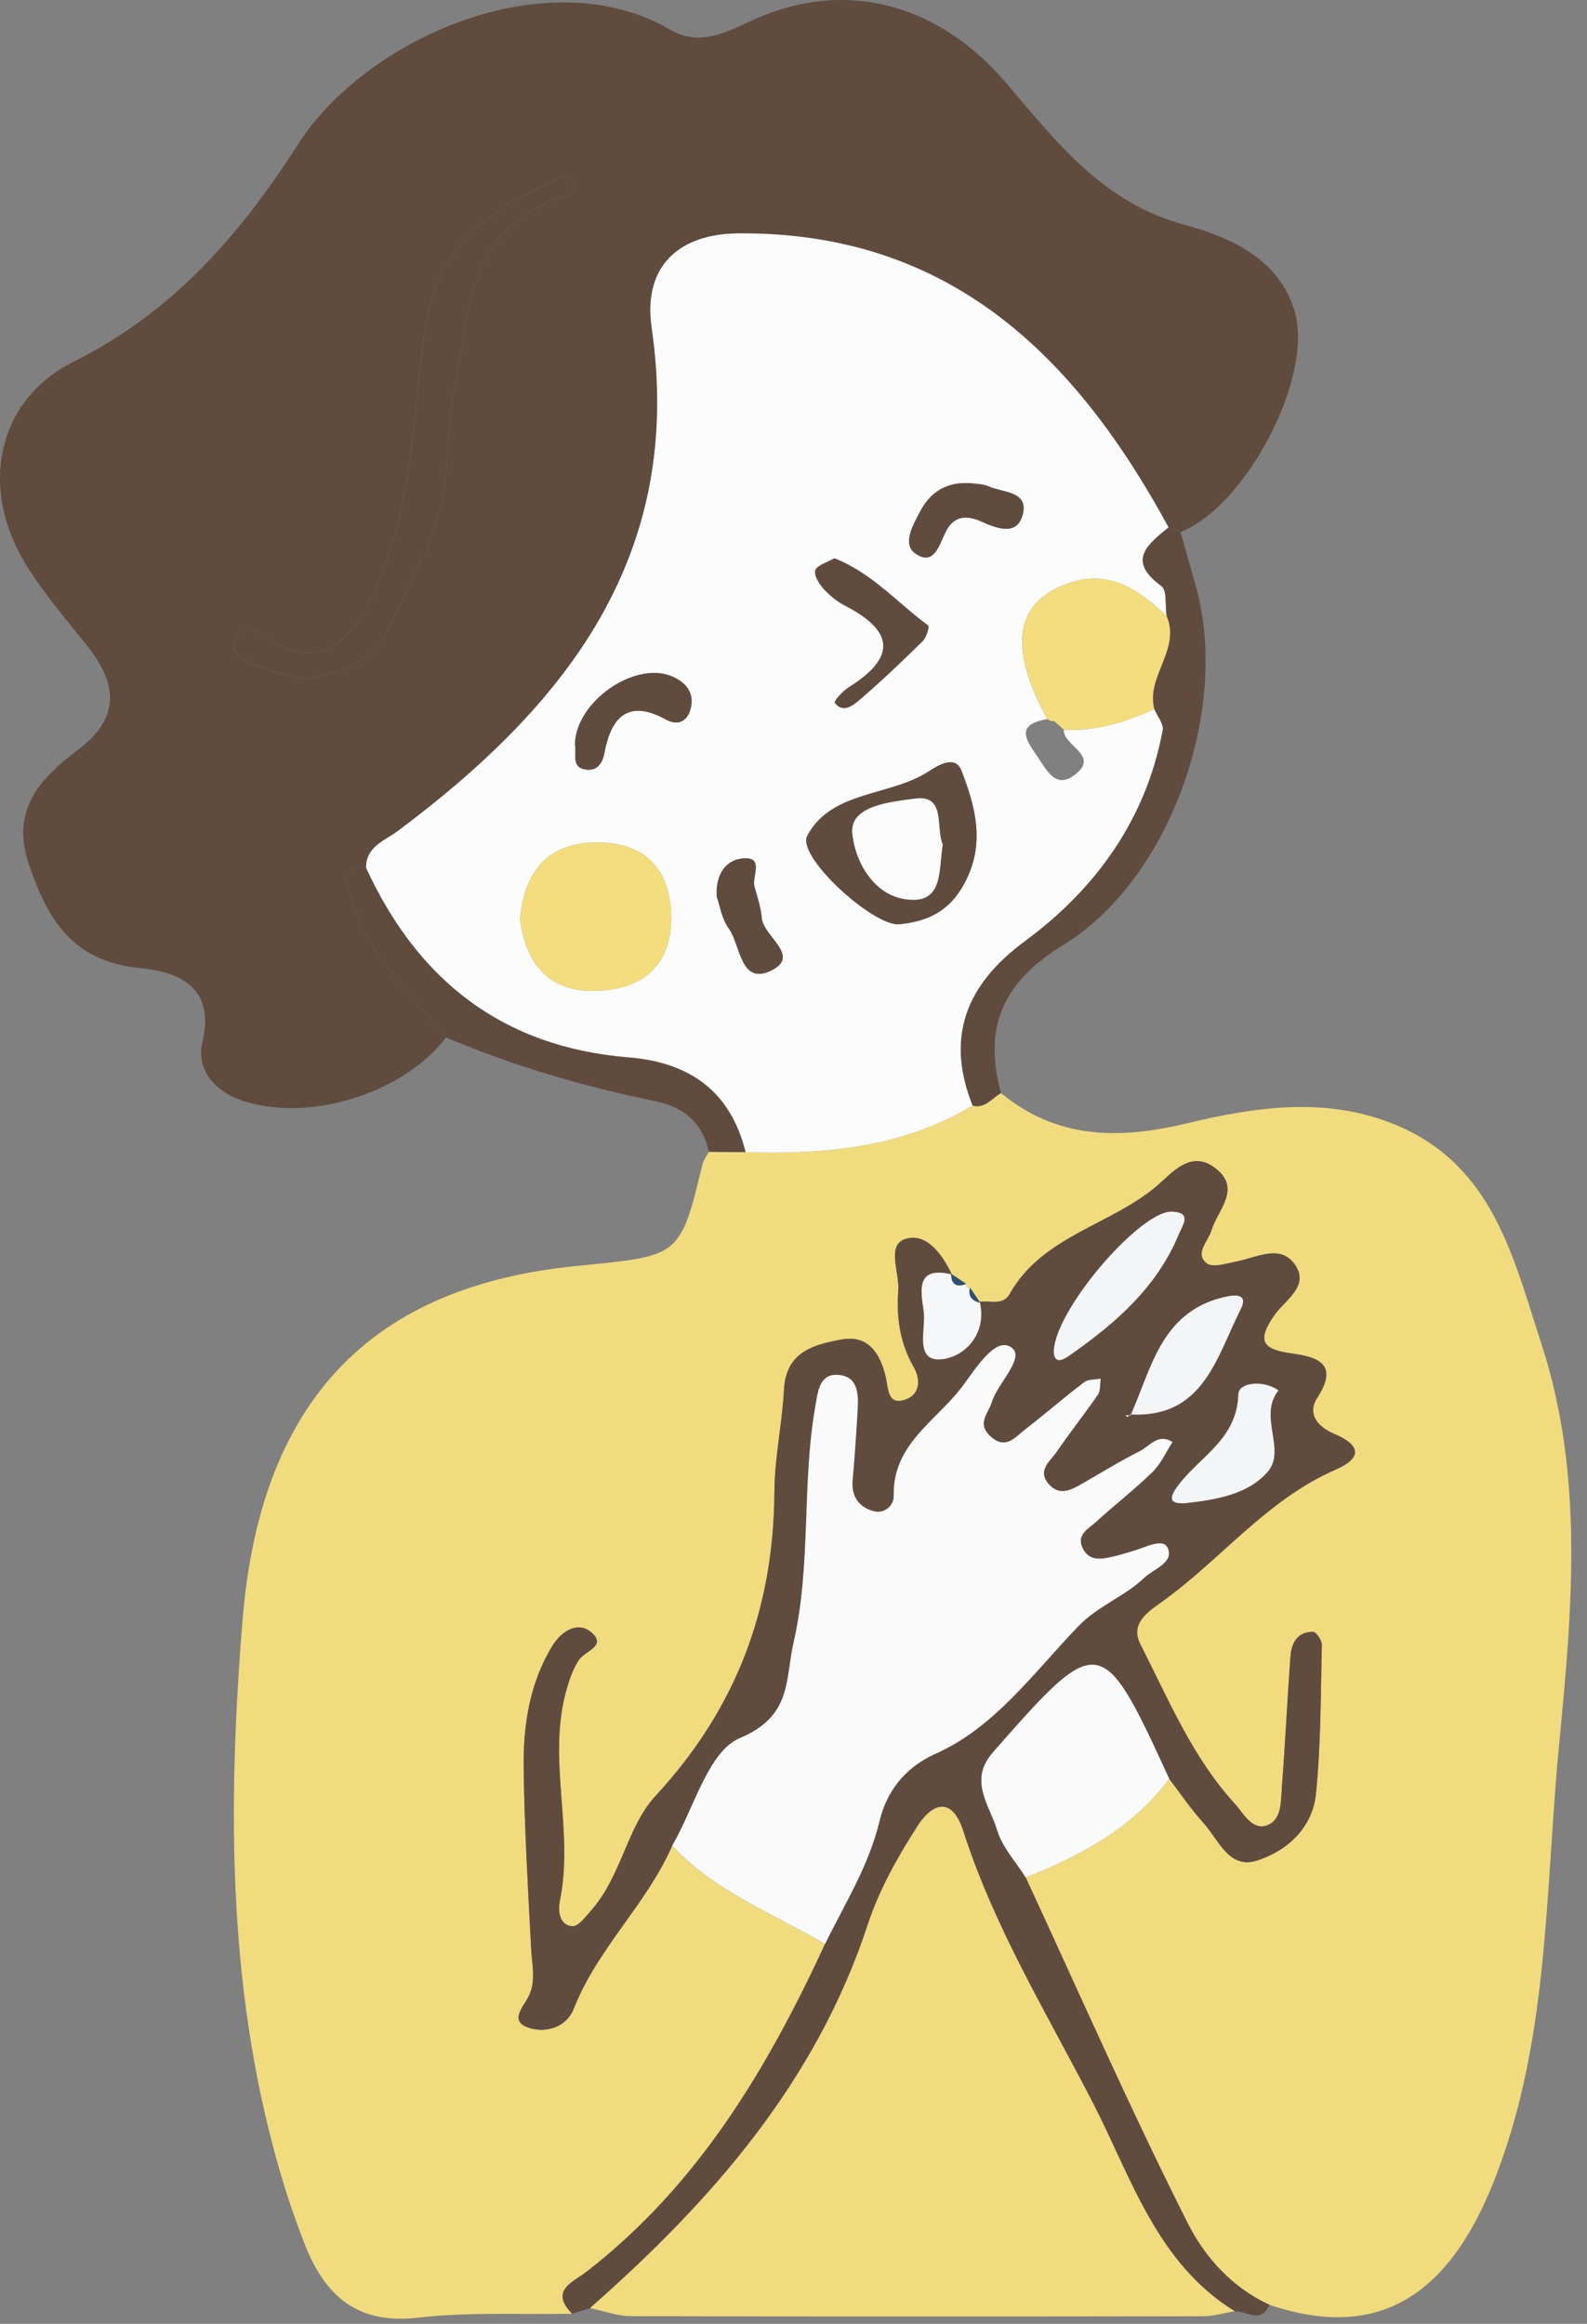
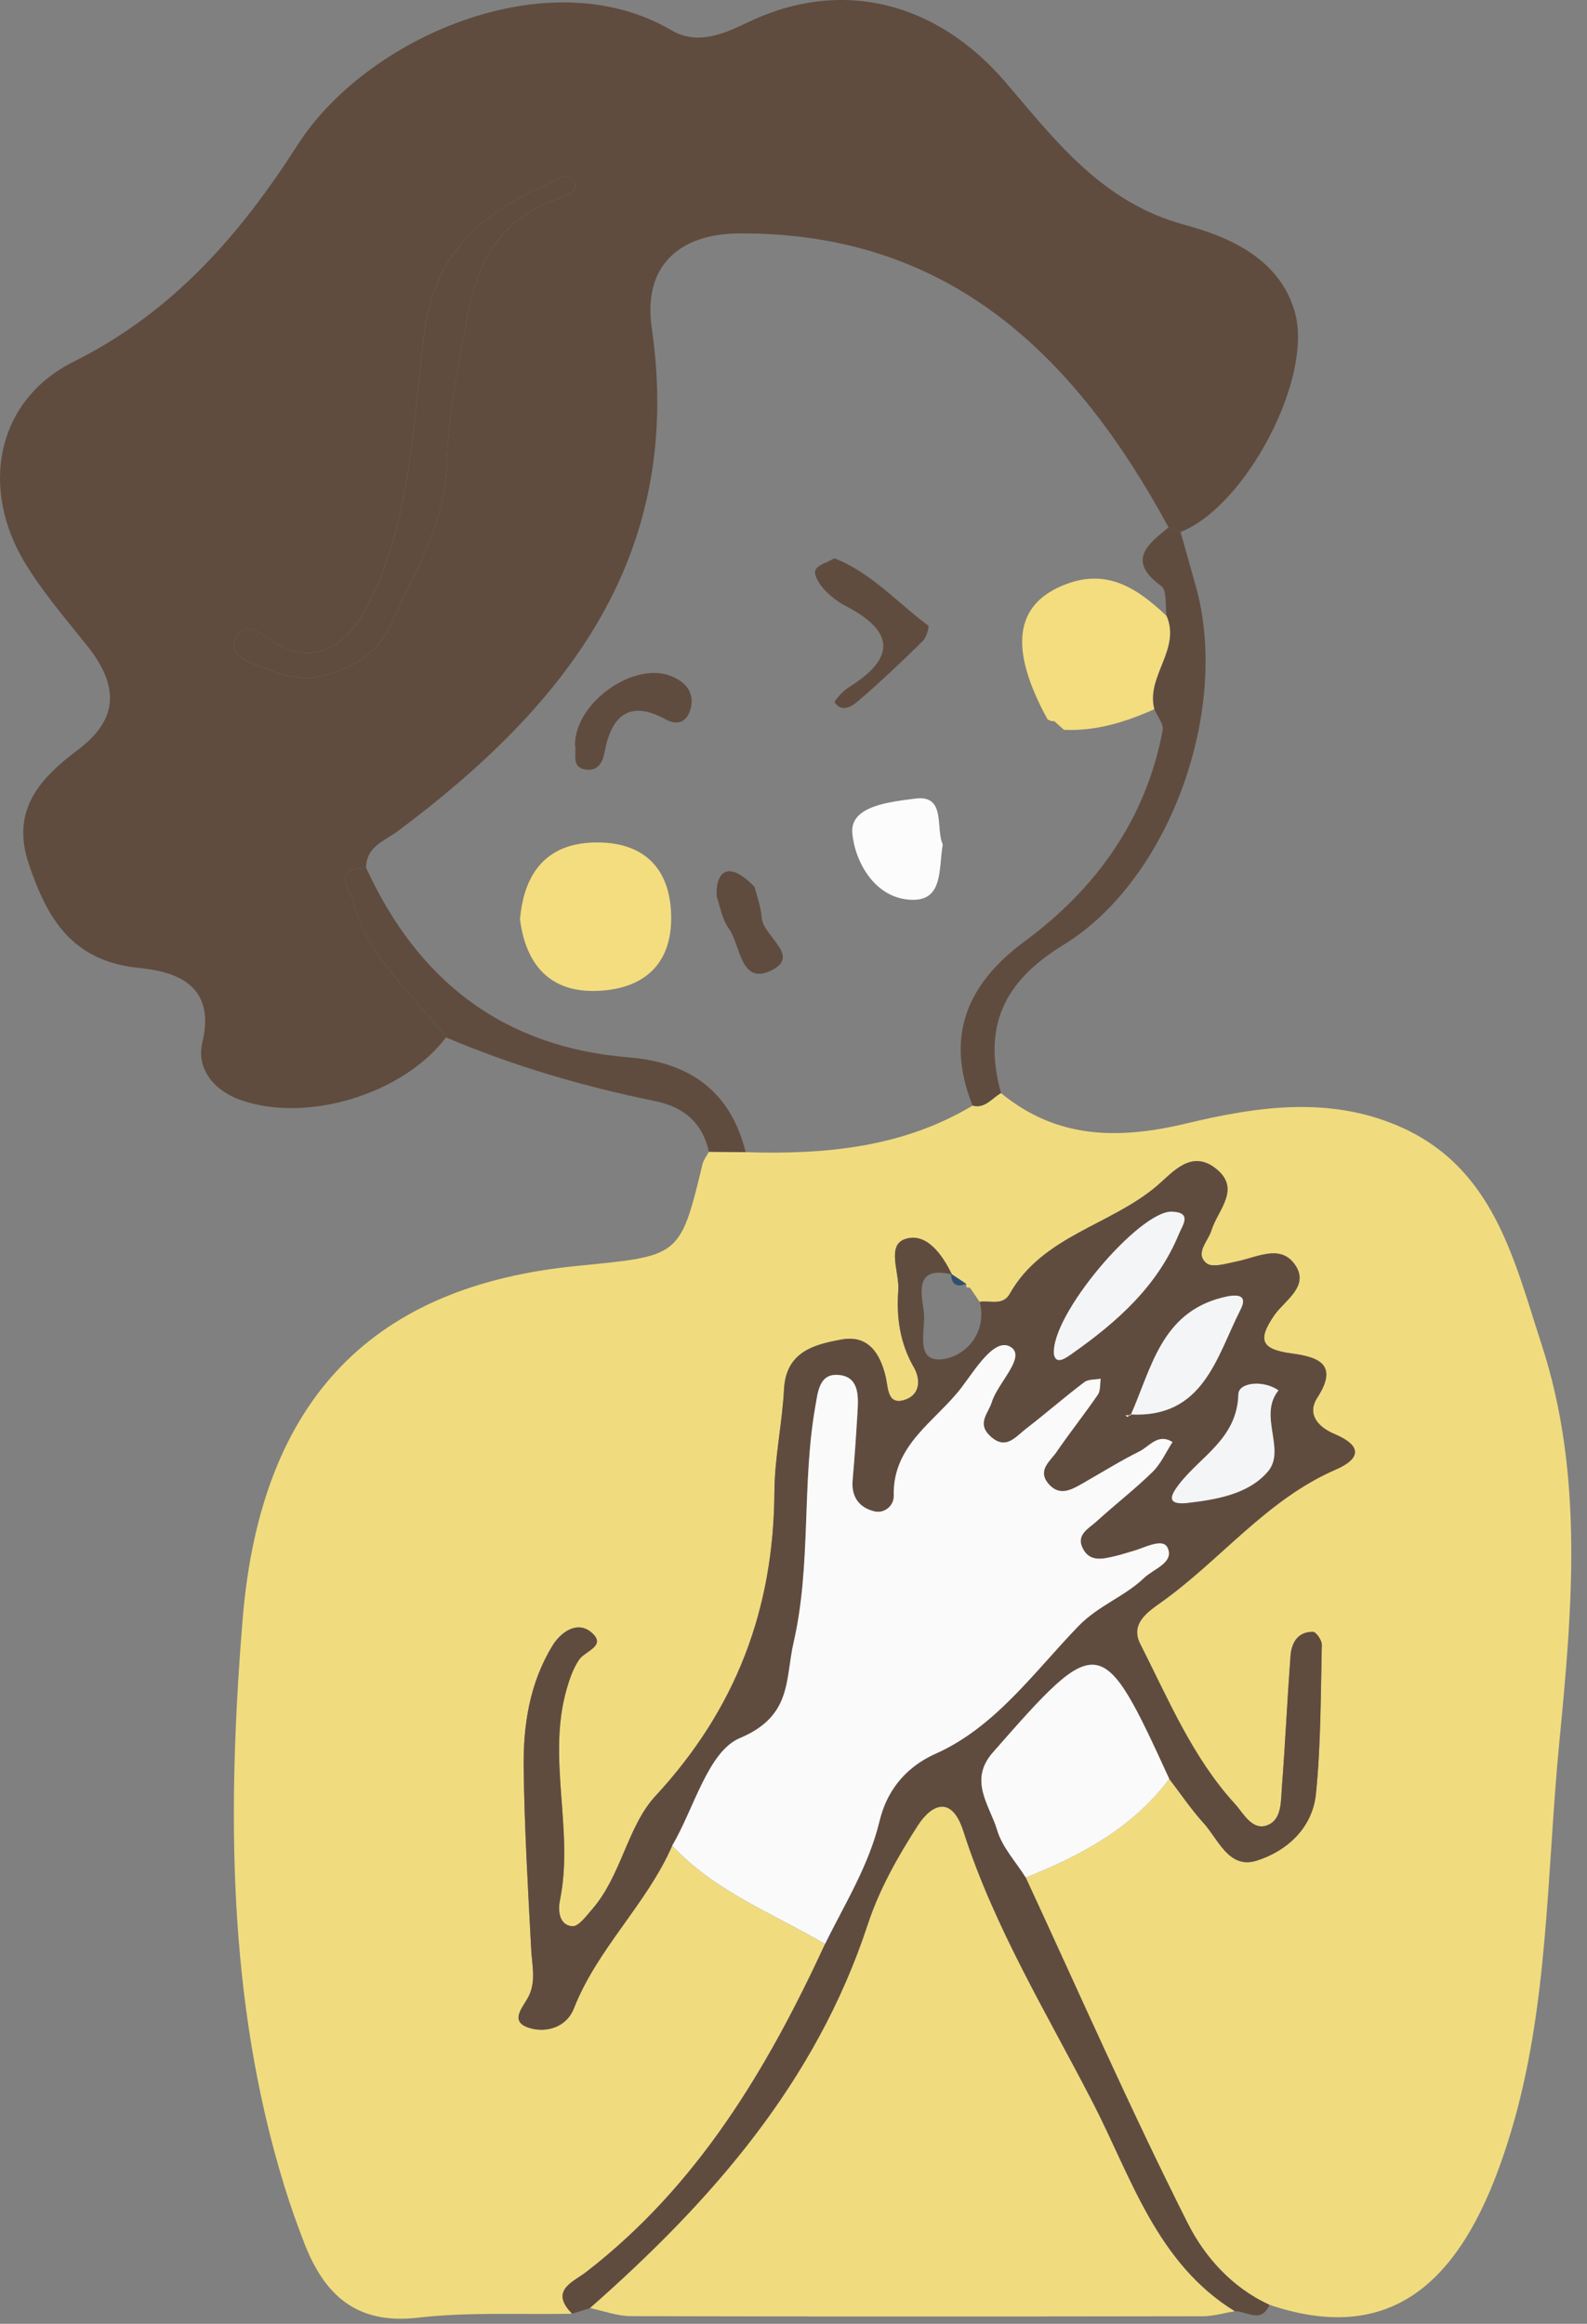
<svg xmlns="http://www.w3.org/2000/svg" width="56" height="82" viewBox="0 0 56 82" fill="none">
  <rect x="0" y="0" width="56" height="82" fill="#808080" stroke="none" />
  <g id="_ã¬ã¤ã¤ã¼_1" clip-path="url(#clip0_328_237)">
    <path id="Vector" d="M44.796 81.329C49.636 82.968 51.935 79.809 53.311 75.247C54.649 70.812 54.575 66.111 55.019 61.522C55.474 56.821 55.903 52.053 54.396 47.436C53.414 44.429 52.708 41.165 49.316 39.721C46.853 38.672 44.326 39.054 41.874 39.641C39.483 40.214 37.301 40.2 35.323 38.572C35.001 38.748 34.768 39.128 34.319 39.014C31.842 40.497 29.111 40.743 26.312 40.657C25.88 40.652 25.448 40.647 25.016 40.642C24.939 40.788 24.826 40.926 24.789 41.082C23.986 44.415 23.977 44.306 20.292 44.678C13.287 45.384 9.206 49.229 8.561 57.152C8.017 63.828 8.017 70.591 10.033 77.138C10.243 77.82 10.482 78.495 10.741 79.161C11.448 80.98 12.575 82.034 14.741 81.784C16.539 81.576 18.372 81.68 20.189 81.645C19.373 80.825 20.226 80.526 20.687 80.17C24.621 77.129 27.07 73.013 29.113 68.598C27.265 67.519 25.224 66.741 23.719 65.128C22.816 67.195 21.077 68.756 20.248 70.874C19.991 71.53 19.296 71.73 18.73 71.576C17.9 71.35 18.48 70.817 18.667 70.416C18.916 69.88 18.771 69.341 18.743 68.793C18.631 66.648 18.503 64.502 18.477 62.355C18.459 60.86 18.694 59.376 19.495 58.069C19.793 57.583 20.38 57.175 20.876 57.611C21.414 58.084 20.644 58.254 20.433 58.566C20.228 58.868 20.1 59.237 19.997 59.593C19.284 62.057 20.264 64.58 19.756 67.059C19.69 67.384 19.708 67.931 20.193 67.972C20.409 67.99 20.686 67.609 20.893 67.373C21.924 66.191 22.14 64.443 23.123 63.381C25.974 60.301 27.302 56.775 27.325 52.643C27.332 51.437 27.601 50.234 27.664 49.026C27.734 47.689 28.742 47.441 29.7 47.267C30.634 47.097 31.063 47.758 31.257 48.607C31.343 48.984 31.31 49.636 31.98 49.376C32.466 49.188 32.49 48.671 32.242 48.242C31.752 47.393 31.626 46.475 31.696 45.53C31.742 44.902 31.273 43.943 31.94 43.722C32.681 43.478 33.247 44.259 33.588 44.974L33.562 44.951C33.74 45.069 33.917 45.187 34.095 45.306L34.105 45.428L34.227 45.438C34.347 45.615 34.467 45.792 34.588 45.969L34.572 45.937C34.935 45.882 35.388 46.084 35.627 45.661C36.79 43.598 39.205 43.24 40.85 41.824C41.373 41.374 42.019 40.574 42.865 41.207C43.833 41.932 42.974 42.685 42.747 43.417C42.627 43.806 42.148 44.229 42.575 44.578C42.782 44.747 43.297 44.581 43.661 44.508C44.349 44.37 45.153 43.909 45.667 44.59C46.255 45.369 45.337 45.875 44.968 46.408C44.37 47.273 44.491 47.61 45.553 47.756C46.384 47.87 47.296 48.068 46.486 49.315C46.106 49.901 46.502 50.354 47.09 50.602C48.021 50.995 48.071 51.451 47.13 51.859C44.695 52.916 43.079 55.039 40.981 56.535C40.509 56.872 39.868 57.29 40.235 58.011C41.228 59.965 42.077 62.018 43.581 63.66C43.875 63.981 44.19 64.633 44.746 64.396C45.235 64.188 45.196 63.545 45.233 63.06C45.351 61.522 45.422 59.981 45.536 58.443C45.571 57.972 45.788 57.575 46.332 57.583C46.442 57.584 46.646 57.883 46.642 58.041C46.601 59.797 46.611 61.56 46.434 63.304C46.313 64.497 45.417 65.321 44.34 65.658C43.361 65.965 42.994 64.909 42.465 64.326C42.025 63.841 41.657 63.291 41.257 62.77C39.962 64.501 38.145 65.475 36.193 66.251C38.084 70.331 39.893 74.453 41.917 78.465C42.507 79.634 43.481 80.733 44.796 81.329Z" fill="#F0DC7F" />
    <path id="Vector_2" d="M41.658 18.771C43.94 17.888 46.364 13.339 45.686 10.996C45.145 9.127 43.381 8.36 41.817 7.939C38.901 7.155 37.257 4.98 35.498 2.92C33.061 0.064 29.688 -0.808 26.367 0.799C25.493 1.222 24.588 1.594 23.691 1.067C19.325 -1.495 12.915 1.349 10.514 5.095C8.466 8.291 6.113 11.007 2.596 12.764C-0.147 14.134 -0.717 17.239 0.89 19.878C1.516 20.906 2.314 21.833 3.069 22.778C4.133 24.109 4.268 25.313 2.768 26.444C1.441 27.445 0.368 28.553 1.013 30.478C1.666 32.428 2.547 33.919 4.91 34.156C6.227 34.288 7.623 34.76 7.141 36.781C6.922 37.697 7.527 38.471 8.48 38.812C10.819 39.647 14.223 38.61 15.739 36.607C14.561 35.074 12.994 33.803 12.465 31.838C12.346 31.397 11.671 30.608 12.918 30.618C12.923 29.863 13.582 29.669 14.048 29.32C19.977 24.889 24.162 19.615 22.998 11.569C22.689 9.436 23.91 8.251 26.074 8.237C33.517 8.189 37.952 12.564 41.235 18.61C41.376 18.664 41.517 18.717 41.658 18.771ZM10.796 23.946C10.42 23.871 10.014 23.86 9.67 23.707C9.103 23.454 8.027 23.25 8.288 22.61C8.666 21.68 9.391 22.563 9.915 22.812C11.256 23.448 12.329 22.706 13.057 21.211C14.518 18.211 14.563 14.947 14.963 11.788C15.326 8.92 16.984 7.541 19.3 6.505C19.606 6.368 20.056 5.966 20.28 6.447C20.431 6.771 19.912 6.935 19.619 7.04C17.681 7.734 16.847 9.205 16.494 11.144C16.178 12.881 15.823 14.607 15.764 16.377C15.694 18.487 14.613 20.262 13.767 22.087C13.24 23.224 12.089 23.792 10.795 23.947L10.796 23.946Z" fill="#5F4C3F" />
    <path id="Vector_3" d="M44.796 81.329C43.48 80.733 42.507 79.634 41.918 78.465C39.894 74.452 38.085 70.331 36.194 66.25C35.848 65.697 35.368 65.185 35.188 64.583C34.928 63.709 34.165 62.832 35.032 61.842C38.781 57.563 38.879 57.572 41.258 62.769C41.658 63.29 42.026 63.84 42.466 64.325C42.994 64.907 43.362 65.963 44.341 65.657C45.418 65.32 46.314 64.496 46.435 63.303C46.612 61.559 46.602 59.796 46.643 58.04C46.647 57.882 46.443 57.584 46.333 57.582C45.79 57.574 45.572 57.971 45.537 58.442C45.424 59.98 45.353 61.521 45.234 63.059C45.197 63.544 45.236 64.187 44.747 64.395C44.191 64.632 43.876 63.979 43.582 63.659C42.078 62.017 41.229 59.964 40.236 58.01C39.87 57.289 40.51 56.871 40.982 56.534C43.079 55.038 44.696 52.915 47.131 51.858C48.071 51.45 48.022 50.993 47.091 50.601C46.503 50.353 46.107 49.9 46.487 49.314C47.297 48.066 46.385 47.869 45.554 47.755C44.492 47.609 44.37 47.272 44.969 46.407C45.338 45.874 46.255 45.368 45.668 44.589C45.154 43.908 44.35 44.369 43.662 44.507C43.298 44.58 42.783 44.746 42.576 44.577C42.149 44.227 42.628 43.805 42.748 43.416C42.974 42.684 43.833 41.931 42.866 41.206C42.02 40.573 41.374 41.372 40.851 41.823C39.206 43.239 36.79 43.597 35.628 45.66C35.389 46.084 34.936 45.882 34.573 45.936C34.849 47.103 34.002 47.897 33.218 47.966C32.262 48.05 32.675 46.904 32.599 46.292C32.515 45.62 32.258 44.651 33.59 44.973C33.249 44.258 32.683 43.477 31.942 43.721C31.275 43.941 31.744 44.901 31.698 45.529C31.628 46.474 31.754 47.392 32.244 48.241C32.491 48.67 32.467 49.186 31.982 49.375C31.312 49.635 31.345 48.983 31.259 48.606C31.065 47.757 30.635 47.097 29.702 47.266C28.744 47.44 27.735 47.688 27.666 49.025C27.603 50.234 27.334 51.436 27.327 52.642C27.304 56.774 25.977 60.3 23.125 63.38C22.142 64.442 21.926 66.19 20.895 67.372C20.688 67.609 20.411 67.99 20.195 67.971C19.71 67.93 19.691 67.384 19.758 67.058C20.266 64.579 19.286 62.056 19.999 59.592C20.102 59.236 20.23 58.868 20.435 58.565C20.647 58.253 21.416 58.083 20.878 57.61C20.382 57.174 19.795 57.582 19.497 58.068C18.696 59.375 18.461 60.859 18.479 62.354C18.505 64.501 18.633 66.647 18.745 68.792C18.773 69.34 18.918 69.879 18.669 70.415C18.483 70.815 17.902 71.348 18.732 71.575C19.298 71.729 19.993 71.529 20.25 70.873C21.08 68.755 22.818 67.195 23.721 65.127C24.497 63.81 24.984 61.805 26.114 61.33C27.96 60.554 27.705 59.262 28.004 57.962C28.637 55.207 28.286 52.366 28.776 49.601C28.861 49.124 28.909 48.482 29.555 48.516C30.287 48.554 30.296 49.199 30.263 49.766C30.214 50.587 30.16 51.408 30.087 52.228C30.034 52.819 30.317 53.197 30.846 53.33C31.218 53.424 31.547 53.121 31.538 52.788C31.491 50.983 33.005 50.163 33.916 48.98C34.396 48.357 35.085 47.188 35.654 47.526C36.235 47.871 35.213 48.78 34.997 49.479C34.876 49.871 34.466 50.22 34.929 50.664C35.481 51.195 35.825 50.712 36.193 50.428C36.891 49.889 37.557 49.308 38.259 48.775C38.402 48.666 38.644 48.689 38.841 48.651C38.811 48.841 38.838 49.071 38.74 49.215C38.273 49.897 37.755 50.544 37.289 51.227C37.061 51.56 36.585 51.884 37.007 52.369C37.389 52.807 37.802 52.576 38.195 52.351C38.865 51.968 39.521 51.558 40.21 51.215C40.566 51.038 40.868 50.562 41.374 50.887C41.143 51.242 40.966 51.652 40.67 51.941C40.04 52.556 39.339 53.098 38.687 53.692C38.42 53.935 37.974 54.15 38.199 54.621C38.446 55.14 38.921 55.012 39.356 54.91C39.57 54.86 39.779 54.789 39.991 54.729C40.406 54.611 41.038 54.258 41.203 54.621C41.44 55.141 40.7 55.364 40.367 55.684C39.675 56.347 38.765 56.644 38.041 57.395C36.489 59.006 35.11 60.949 33.025 61.879C31.842 62.407 31.265 63.316 31.04 64.248C30.654 65.849 29.811 67.174 29.115 68.596C27.072 73.011 24.623 77.127 20.689 80.168C20.228 80.524 19.375 80.823 20.191 81.643C20.401 81.577 20.611 81.511 20.82 81.445C25.108 77.672 28.794 73.477 30.624 67.906C31.028 66.676 31.688 65.503 32.394 64.411C32.877 63.664 33.584 63.347 33.991 64.617C35.082 68.022 36.955 71.075 38.573 74.221C39.915 76.831 40.817 79.862 43.57 81.557C43.99 81.543 44.501 82.016 44.796 81.329ZM39.871 49.91C39.844 49.941 39.821 49.977 39.789 49.998C39.781 50.003 39.741 49.959 39.716 49.938C39.775 49.941 39.834 49.943 39.893 49.946C40.631 48.295 40.965 46.333 43.129 45.786C43.538 45.683 44.079 45.613 43.774 46.211C42.923 47.884 42.47 50.057 39.871 49.91ZM37.191 47.799C37.054 46.411 40.212 42.716 41.35 42.756C42.078 42.782 41.728 43.229 41.595 43.551C40.835 45.394 39.413 46.65 37.834 47.762C37.585 47.938 37.275 48.161 37.191 47.799ZM41.862 53.039C41.136 53.099 41.322 52.747 41.598 52.385C42.366 51.378 43.656 50.769 43.699 49.197C43.711 48.775 44.582 48.685 45.115 49.061C44.386 49.956 45.394 51.159 44.74 51.925C44.058 52.724 42.932 52.917 41.863 53.038L41.862 53.039Z" fill="#604C3F" />
    <path id="Vector_4" d="M43.57 81.557C40.817 79.863 39.915 76.831 38.573 74.221C36.955 71.075 35.082 68.021 33.991 64.617C33.584 63.346 32.877 63.664 32.394 64.411C31.687 65.503 31.028 66.677 30.624 67.906C28.793 73.477 25.107 77.671 20.82 81.445C21.3 81.544 21.779 81.728 22.259 81.729C28.984 81.748 35.709 81.744 42.434 81.733C42.813 81.733 43.192 81.618 43.571 81.556L43.57 81.557Z" fill="#F0DC7F" />
    <path id="Vector_5" d="M41.658 18.771C41.517 18.717 41.376 18.664 41.235 18.609C40.492 19.212 39.746 19.783 40.978 20.68C41.185 20.831 41.109 21.371 41.163 21.732C41.677 22.916 40.425 23.869 40.731 25.026C40.836 25.273 41.067 25.544 41.027 25.763C40.441 28.914 38.665 31.367 36.163 33.212C34.094 34.737 33.352 36.592 34.319 39.013C34.768 39.127 35.001 38.747 35.323 38.571C34.682 36.253 35.389 34.649 37.515 33.349C41.307 31.031 43.416 24.993 42.194 20.676C42.014 20.041 41.837 19.406 41.658 18.771Z" fill="#604C3F" />
    <path id="Vector_6" d="M12.917 30.618C11.67 30.608 12.345 31.397 12.464 31.838C12.993 33.803 14.56 35.075 15.738 36.607C18.118 37.617 20.588 38.338 23.116 38.855C24.142 39.065 24.784 39.619 25.016 40.642C25.448 40.647 25.88 40.652 26.312 40.657C25.781 38.499 24.327 37.484 22.184 37.311C17.745 36.952 14.744 34.598 12.918 30.619L12.917 30.618Z" fill="#604C3F" />
-     <path id="Vector_7" d="M12.917 30.618C14.744 34.596 17.745 36.951 22.183 37.31C24.327 37.483 25.78 38.499 26.311 40.656C29.11 40.742 31.841 40.497 34.318 39.013C33.351 36.592 34.093 34.737 36.162 33.212C38.664 31.367 40.44 28.914 41.026 25.763C41.067 25.543 40.835 25.273 40.731 25.026C39.715 25.479 38.669 25.807 37.537 25.753C37.513 26.33 38.853 26.655 37.9 27.359C37.257 27.835 36.943 27.193 36.637 26.741C36.25 26.17 35.755 25.574 36.957 25.376C35.576 22.85 35.8 21.288 37.638 20.605C39.109 20.059 40.167 20.794 41.161 21.731C41.107 21.371 41.183 20.83 40.976 20.679C39.744 19.782 40.491 19.211 41.233 18.608C37.95 12.562 33.515 8.187 26.072 8.235C23.908 8.249 22.687 9.435 22.996 11.567C24.16 19.613 19.975 24.887 14.046 29.318C13.58 29.667 12.921 29.861 12.916 30.616L12.917 30.618ZM18.349 32.439C18.498 30.724 19.357 29.722 21.083 29.726C22.718 29.73 23.641 30.634 23.683 32.284C23.729 34.068 22.667 34.925 21.016 34.966C19.367 35.007 18.546 33.994 18.349 32.439ZM31.68 32.617C30.73 32.607 28.106 30.212 28.487 29.492C29.337 27.884 31.409 28.117 32.788 27.21C33.116 26.994 33.714 26.638 33.927 27.193C34.415 28.464 34.776 29.753 34.048 31.14C33.51 32.164 32.72 32.529 31.68 32.617ZM29.443 19.701C30.767 20.22 31.67 21.277 32.751 22.073C32.801 22.109 32.691 22.492 32.562 22.619C31.823 23.345 31.073 24.063 30.285 24.733C30.08 24.907 29.722 25.171 29.453 24.789C29.422 24.745 29.738 24.385 29.945 24.256C31.596 23.227 31.589 22.287 29.839 21.383C29.552 21.235 29.282 21.02 29.065 20.781C28.904 20.603 28.707 20.282 28.771 20.123C28.847 19.934 29.186 19.849 29.443 19.701ZM20.289 26.283C20.3 24.77 22.39 23.315 23.703 23.864C24.23 24.084 24.508 24.466 24.372 25.006C24.271 25.406 23.965 25.645 23.498 25.388C22.177 24.662 21.568 25.29 21.331 26.558C21.26 26.937 21.076 27.197 20.704 27.158C20.125 27.098 20.36 26.589 20.289 26.283ZM34.223 17.047C34.439 17.081 34.675 17.069 34.867 17.157C35.362 17.382 36.279 17.323 36.097 18.119C35.912 18.929 35.197 18.658 34.619 18.398C34.116 18.173 33.659 18.19 33.374 18.758C33.143 19.22 32.956 20.001 32.295 19.527C31.827 19.192 32.221 18.515 32.478 18.032C32.848 17.337 33.429 17.003 34.223 17.047ZM25.29 31.636C25.245 30.812 25.654 30.296 26.293 30.287C26.955 30.277 26.524 30.94 26.623 31.292C26.725 31.654 26.849 32.02 26.879 32.391C26.931 33.05 28.285 33.734 27.205 34.251C26.115 34.772 26.139 33.347 25.714 32.761C25.469 32.423 25.404 31.955 25.29 31.636Z" fill="#FCFCFD" />
    <path id="Vector_8" d="M29.114 68.595C29.81 67.173 30.653 65.848 31.039 64.247C31.263 63.315 31.84 62.406 33.024 61.878C35.109 60.948 36.488 59.005 38.04 57.394C38.764 56.643 39.674 56.346 40.366 55.683C40.7 55.363 41.44 55.14 41.202 54.62C41.036 54.257 40.404 54.61 39.99 54.728C39.778 54.788 39.569 54.859 39.355 54.909C38.92 55.011 38.446 55.138 38.198 54.62C37.973 54.149 38.419 53.934 38.686 53.691C39.338 53.097 40.039 52.555 40.669 51.94C40.965 51.651 41.142 51.241 41.373 50.886C40.867 50.561 40.565 51.036 40.209 51.214C39.52 51.558 38.864 51.968 38.194 52.35C37.8 52.575 37.388 52.806 37.006 52.368C36.583 51.883 37.06 51.56 37.288 51.226C37.754 50.543 38.272 49.896 38.739 49.214C38.837 49.07 38.81 48.84 38.84 48.65C38.643 48.688 38.401 48.665 38.258 48.774C37.556 49.308 36.89 49.888 36.192 50.427C35.825 50.711 35.481 51.193 34.928 50.663C34.465 50.218 34.875 49.87 34.996 49.478C35.212 48.779 36.234 47.87 35.653 47.525C35.084 47.187 34.395 48.356 33.915 48.979C33.004 50.162 31.49 50.982 31.537 52.787C31.546 53.121 31.217 53.423 30.845 53.329C30.316 53.196 30.033 52.818 30.086 52.227C30.159 51.408 30.213 50.587 30.262 49.765C30.296 49.197 30.286 48.553 29.554 48.515C28.908 48.481 28.86 49.123 28.775 49.6C28.284 52.364 28.636 55.205 28.003 57.961C27.704 59.261 27.959 60.553 26.113 61.329C24.983 61.804 24.496 63.808 23.72 65.126C25.224 66.739 27.266 67.516 29.114 68.595Z" fill="#FAFAFB" />
    <path id="Vector_9" d="M41.258 62.769C38.879 57.572 38.781 57.562 35.032 61.842C34.165 62.832 34.928 63.709 35.188 64.583C35.367 65.185 35.848 65.697 36.194 66.25C38.146 65.474 39.963 64.501 41.258 62.769Z" fill="#FAFAFB" />
-     <path id="Vector_10" d="M33.588 44.972C32.256 44.65 32.513 45.619 32.597 46.291C32.674 46.903 32.26 48.049 33.216 47.965C34 47.896 34.847 47.103 34.571 45.935L34.587 45.967C34.292 45.909 34.16 45.74 34.226 45.436L34.104 45.426L34.094 45.304C33.75 45.435 33.566 45.327 33.561 44.949L33.588 44.972Z" fill="#F6F7F8" />
-     <path id="Vector_11" d="M34.227 45.435C34.16 45.739 34.293 45.907 34.588 45.966C34.468 45.789 34.348 45.612 34.227 45.435Z" fill="#314F70" />
    <path id="Vector_12" d="M33.562 44.949C33.567 45.327 33.751 45.435 34.095 45.304C33.917 45.186 33.74 45.068 33.562 44.949Z" fill="#314F70" />
    <path id="Vector_13" d="M10.796 23.946C12.089 23.792 13.241 23.223 13.768 22.086C14.614 20.261 15.695 18.487 15.765 16.376C15.824 14.607 16.179 12.881 16.495 11.143C16.848 9.204 17.682 7.733 19.62 7.039C19.913 6.934 20.431 6.77 20.281 6.446C20.057 5.964 19.606 6.367 19.301 6.504C16.985 7.54 15.328 8.918 14.964 11.787C14.564 14.946 14.519 18.211 13.058 21.21C12.33 22.705 11.257 23.447 9.916 22.811C9.392 22.562 8.666 21.679 8.289 22.609C8.029 23.249 9.104 23.453 9.671 23.706C10.014 23.859 10.421 23.871 10.797 23.945L10.796 23.946Z" fill="#604C3F" />
    <path id="Vector_14" d="M37.191 47.799C37.274 48.161 37.586 47.938 37.835 47.762C39.413 46.65 40.836 45.394 41.596 43.551C41.729 43.228 42.079 42.781 41.351 42.756C40.213 42.716 37.054 46.411 37.191 47.799Z" fill="#F4F5F7" />
    <path id="Vector_15" d="M39.871 49.91C42.47 50.057 42.923 47.884 43.774 46.212C44.078 45.614 43.538 45.683 43.129 45.787C40.965 46.334 40.631 48.295 39.893 49.947L39.872 49.911L39.871 49.91Z" fill="#F4F5F7" />
    <path id="Vector_16" d="M41.862 53.039C42.931 52.917 44.058 52.725 44.739 51.926C45.393 51.159 44.384 49.956 45.114 49.062C44.581 48.687 43.71 48.777 43.698 49.198C43.655 50.771 42.365 51.38 41.597 52.386C41.322 52.747 41.135 53.1 41.861 53.04L41.862 53.039Z" fill="#F4F5F7" />
    <path id="Vector_17" d="M39.892 49.946C39.833 49.943 39.774 49.941 39.715 49.938C39.74 49.959 39.78 50.003 39.788 49.998C39.821 49.977 39.844 49.94 39.87 49.91L39.892 49.946Z" fill="#F4F5F7" />
    <path id="Vector_18" d="M37.538 25.753C38.67 25.806 39.715 25.48 40.732 25.026C40.425 23.869 41.678 22.916 41.163 21.732C40.168 20.794 39.111 20.058 37.64 20.605C35.802 21.288 35.578 22.849 36.959 25.375C37.03 25.431 37.111 25.456 37.202 25.447C37.323 25.555 37.443 25.663 37.564 25.771L37.538 25.753Z" fill="#F3DD7E" />
    <path id="Vector_19" d="M18.349 32.439C18.546 33.994 19.367 35.008 21.016 34.967C22.667 34.926 23.729 34.069 23.683 32.285C23.641 30.635 22.718 29.73 21.083 29.727C19.357 29.723 18.498 30.724 18.349 32.439Z" fill="#F3DD7E" />
-     <path id="Vector_20" d="M31.681 32.618C32.721 32.528 33.51 32.164 34.048 31.14C34.776 29.754 34.415 28.464 33.927 27.193C33.714 26.638 33.116 26.995 32.788 27.21C31.409 28.116 29.338 27.884 28.487 29.492C28.106 30.213 30.73 32.607 31.681 32.618ZM33.268 29.801C33.116 30.631 33.299 31.779 32.184 31.752C30.846 31.72 30.152 30.363 30.075 29.384C29.999 28.412 31.482 28.292 32.279 28.182C33.402 28.027 33.001 29.225 33.268 29.801Z" fill="#604C3F" />
    <path id="Vector_21" d="M29.443 19.701C29.186 19.85 28.848 19.934 28.772 20.123C28.708 20.282 28.905 20.603 29.066 20.781C29.283 21.02 29.553 21.235 29.84 21.383C31.59 22.287 31.597 23.228 29.946 24.256C29.739 24.385 29.423 24.745 29.454 24.789C29.723 25.171 30.081 24.907 30.286 24.733C31.074 24.062 31.824 23.344 32.563 22.619C32.692 22.493 32.801 22.11 32.752 22.073C31.671 21.277 30.767 20.22 29.444 19.701H29.443Z" fill="#604C3F" />
    <path id="Vector_22" d="M20.289 26.284C20.361 26.59 20.124 27.099 20.703 27.159C21.075 27.198 21.26 26.938 21.33 26.558C21.566 25.291 22.176 24.663 23.497 25.389C23.964 25.645 24.271 25.407 24.371 25.006C24.507 24.466 24.229 24.084 23.702 23.864C22.389 23.316 20.299 24.77 20.288 26.284H20.289Z" fill="#604C3F" />
-     <path id="Vector_23" d="M34.223 17.051C33.43 17.003 32.848 17.337 32.478 18.033C32.221 18.517 31.827 19.193 32.295 19.528C32.957 20.002 33.143 19.22 33.374 18.759C33.659 18.191 34.116 18.174 34.619 18.399C35.197 18.658 35.912 18.929 36.097 18.12C36.279 17.324 35.361 17.383 34.867 17.158C34.675 17.071 34.439 17.081 34.223 17.051Z" fill="#604C3F" />
-     <path id="Vector_24" d="M25.29 31.636C25.404 31.955 25.469 32.422 25.714 32.76C26.139 33.347 26.116 34.771 27.205 34.25C28.286 33.733 26.932 33.049 26.879 32.39C26.85 32.019 26.725 31.654 26.623 31.291C26.524 30.94 26.955 30.276 26.293 30.286C25.654 30.295 25.244 30.812 25.29 31.636Z" fill="#604C3F" />
+     <path id="Vector_24" d="M25.29 31.636C25.404 31.955 25.469 32.422 25.714 32.76C26.139 33.347 26.116 34.771 27.205 34.25C28.286 33.733 26.932 33.049 26.879 32.39C26.85 32.019 26.725 31.654 26.623 31.291C25.654 30.295 25.244 30.812 25.29 31.636Z" fill="#604C3F" />
    <path id="Vector_25" d="M33.268 29.801C33.001 29.224 33.402 28.026 32.279 28.182C31.482 28.292 29.998 28.413 30.075 29.384C30.152 30.363 30.846 31.72 32.184 31.752C33.299 31.779 33.116 30.631 33.268 29.801Z" fill="#FCFCFD" />
  </g>
  <defs>
    <clipPath id="clip0_328_237">
      <rect width="55.445" height="81.818" fill="white" transform="matrix(-1 0 0 1 55.445 0)" />
    </clipPath>
  </defs>
</svg>